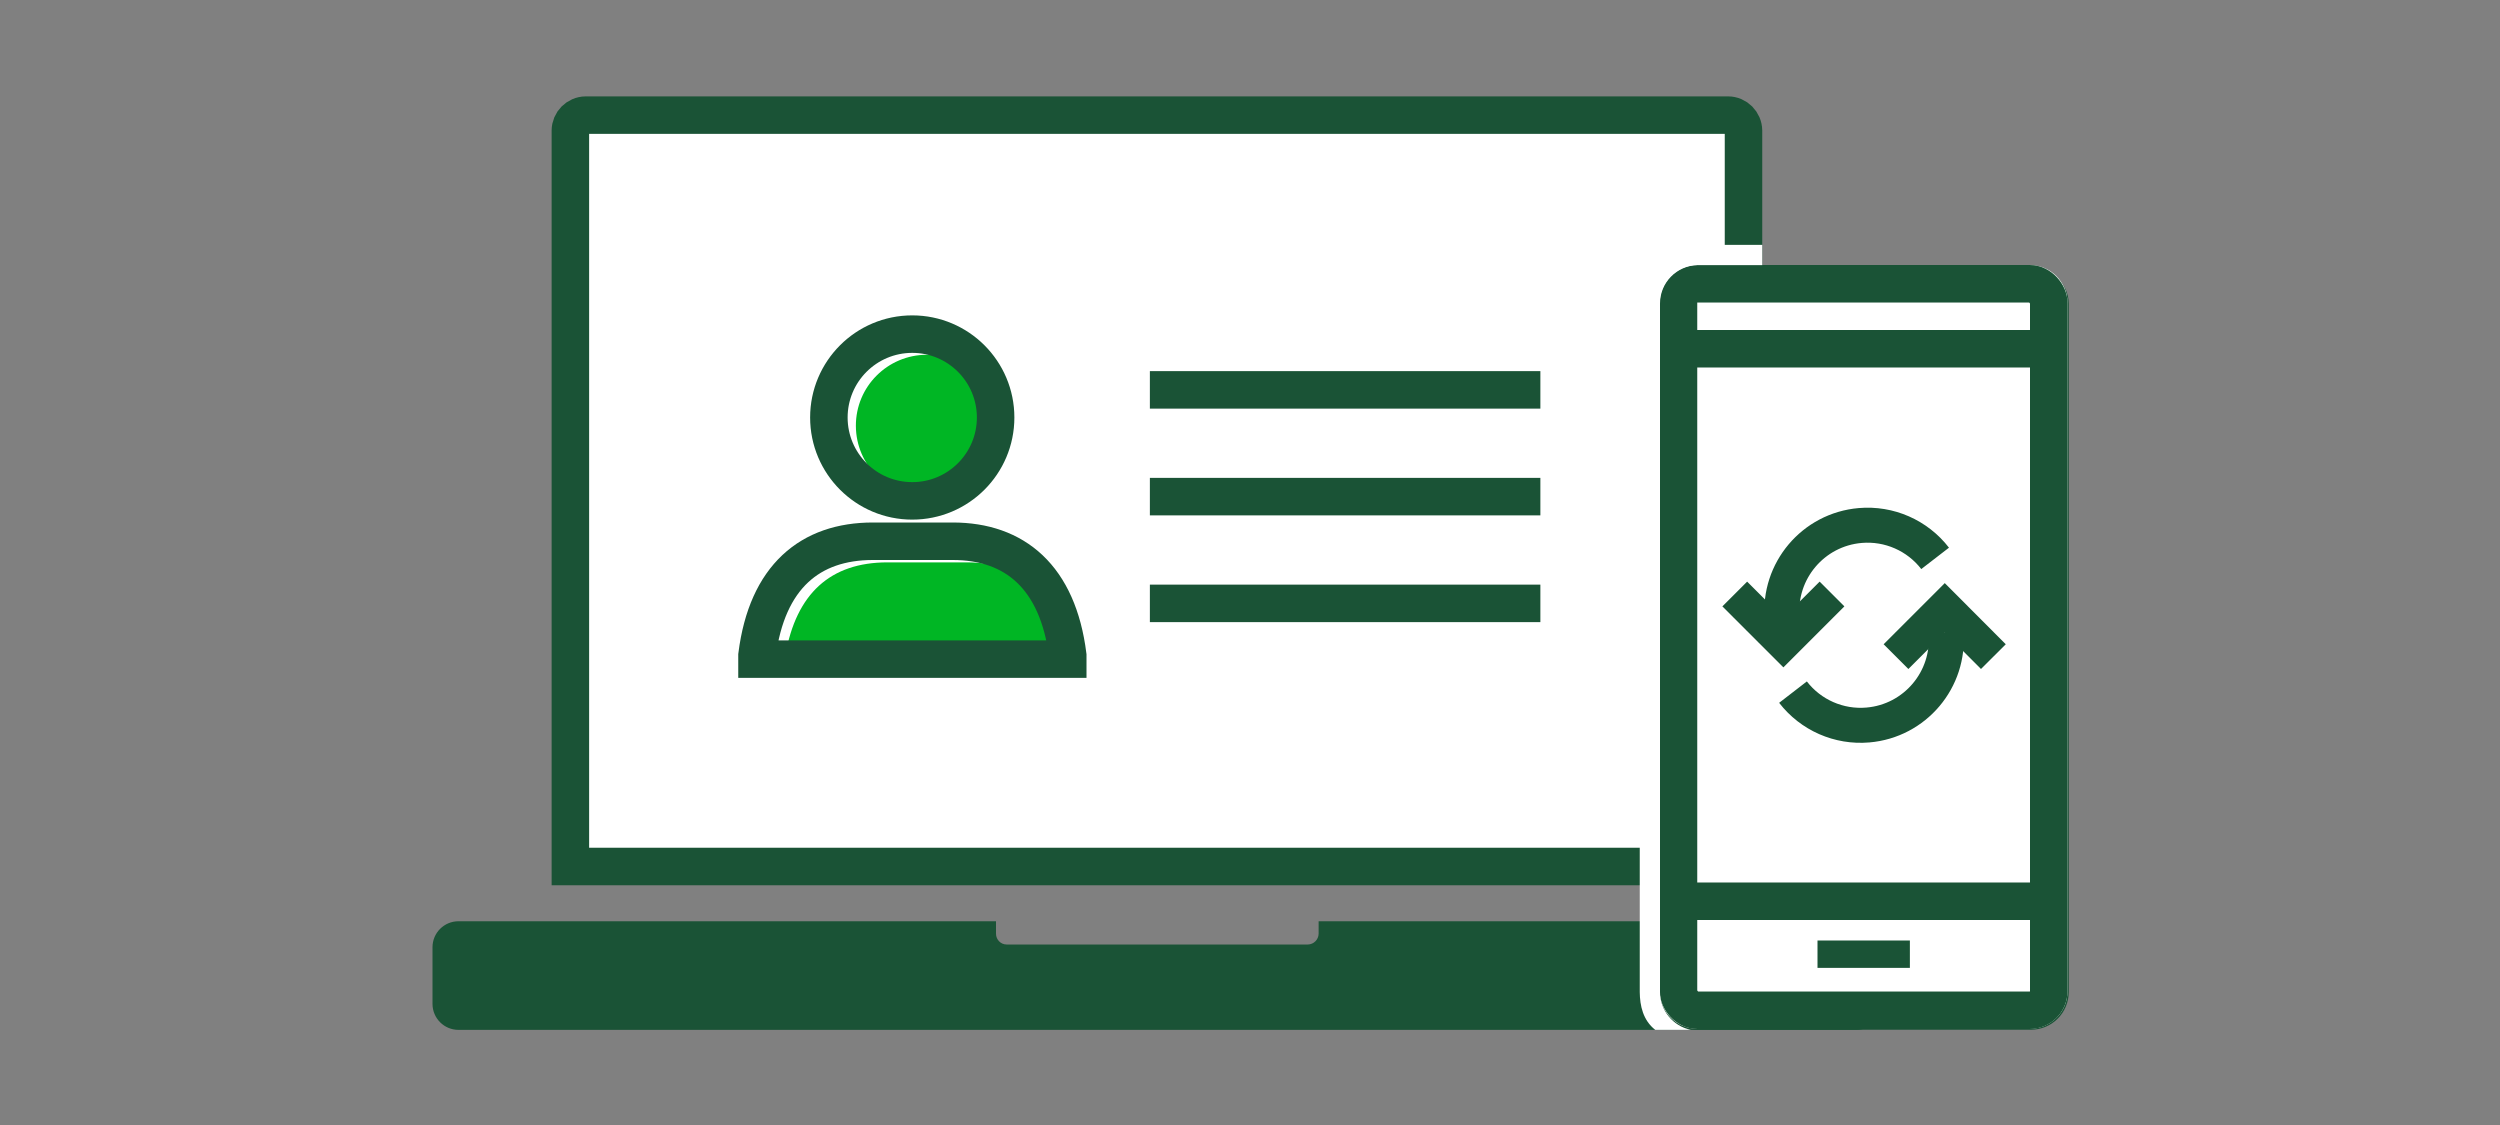
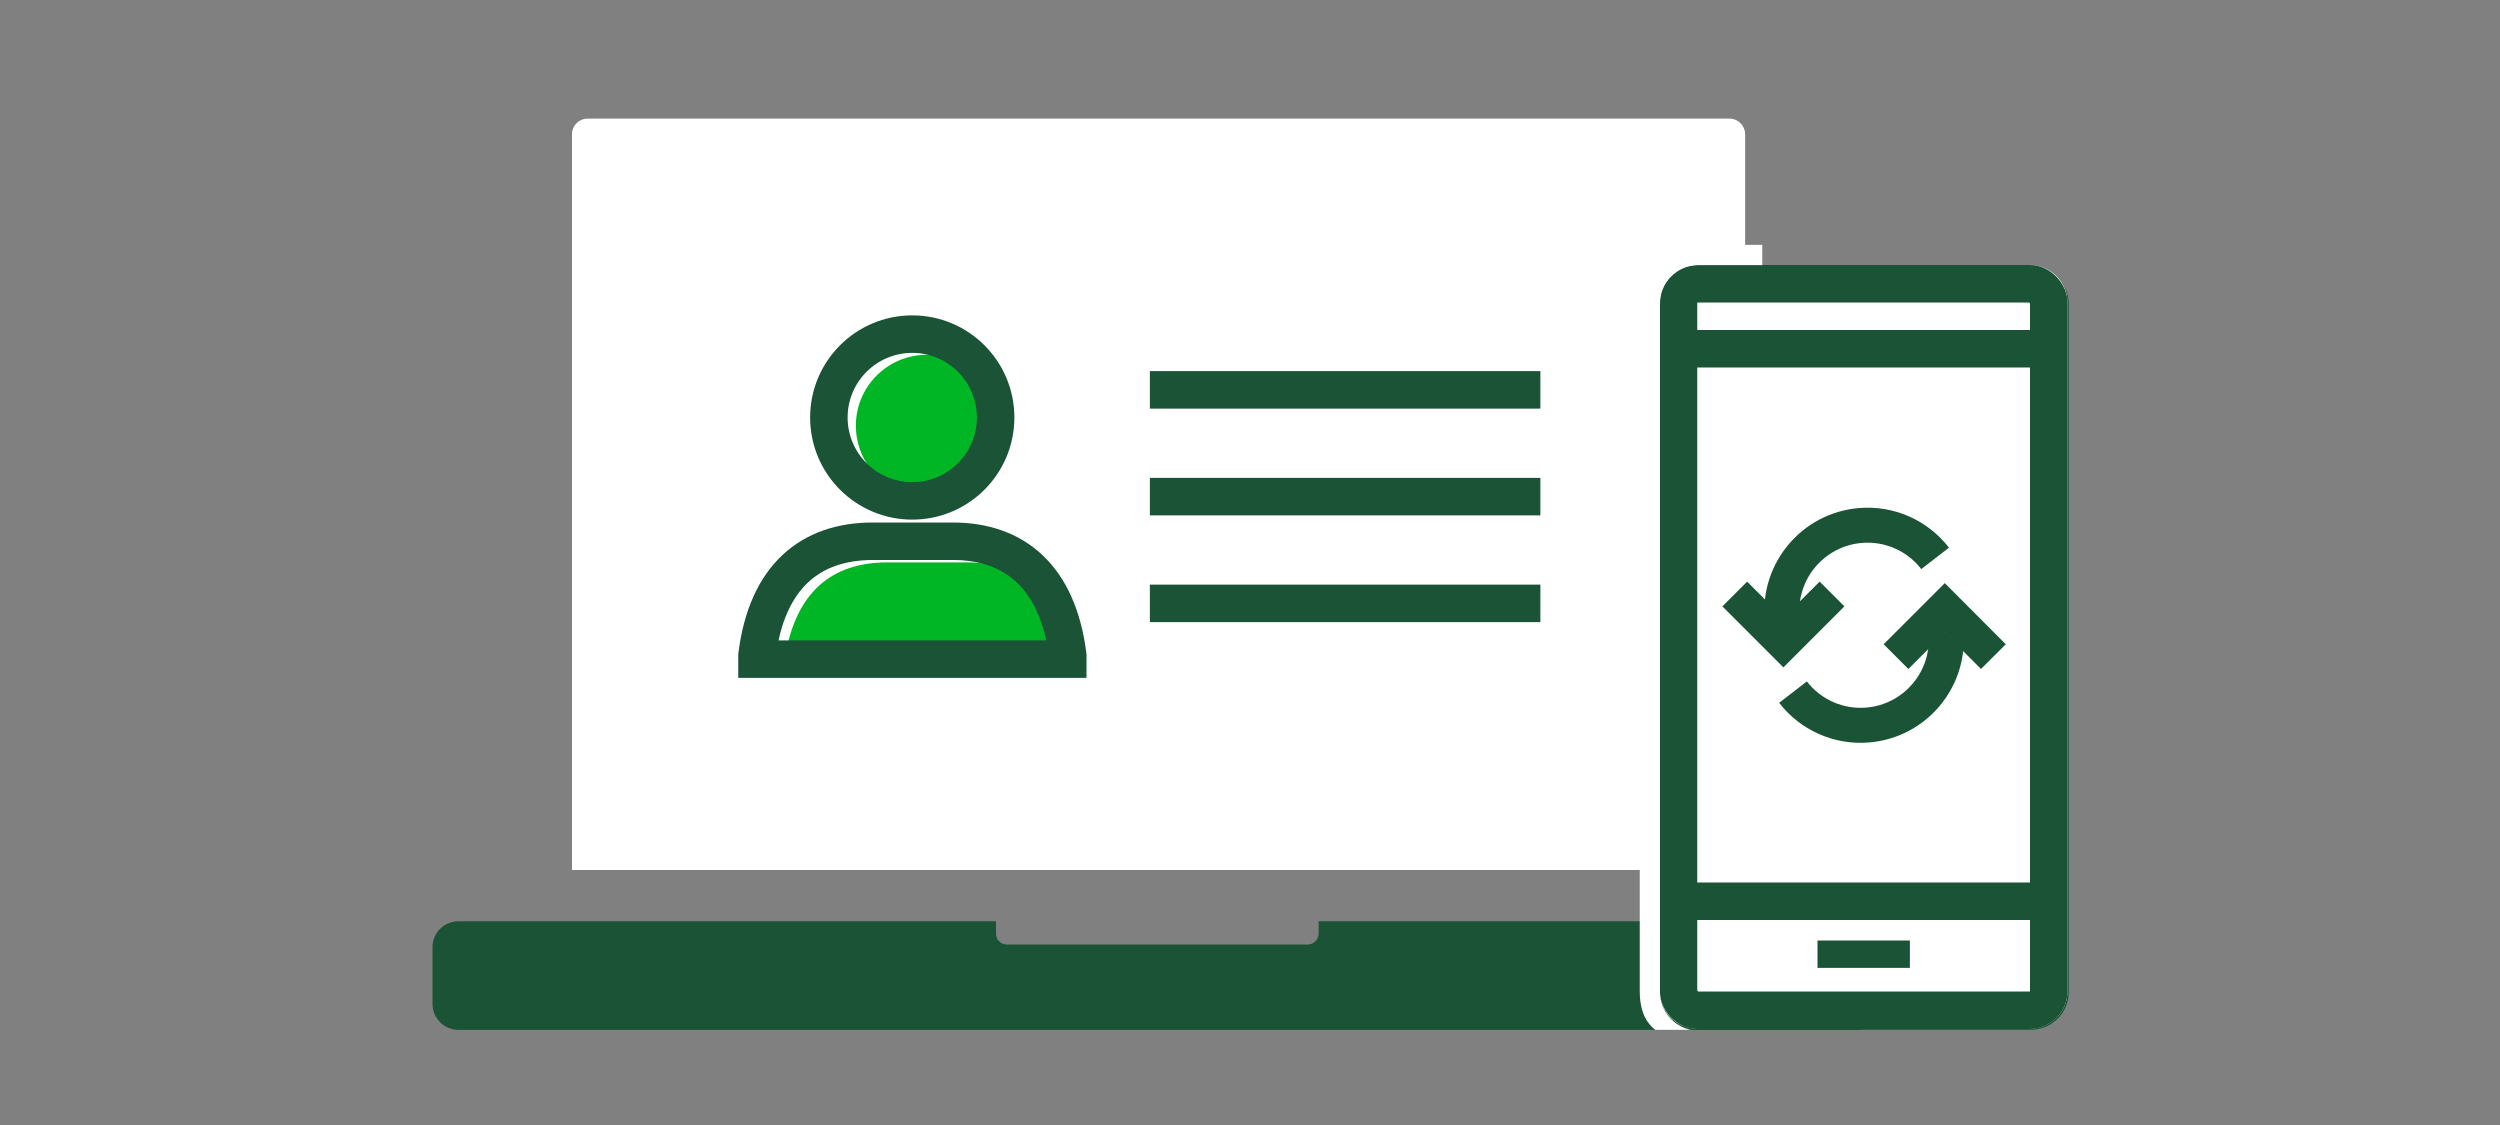
<svg xmlns="http://www.w3.org/2000/svg" viewBox="0 0 200 90">
  <rect x="0" y="0" width="200" height="90" fill="#808080" stroke="none" />
  <defs>
    <style>.d,.e{stroke-width:3px;}.d,.e,.f{fill:none;stroke:#1a5336;stroke-miterlimit:10;}.g{fill:#00b624;}.h{fill:#fff;}.i{fill:#1a5336;}.e{stroke-linecap:square;}.f{stroke-width:2.8px;}</style>
  </defs>
  <g id="a" />
  <g id="b">
    <g>
      <g>
        <path class="h" d="M139.62,69.6H45.76V10.73c0-.68,.55-1.23,1.23-1.24h91.38c.68,0,1.23,.56,1.24,1.24h0v58.87Z" />
-         <path class="e" d="M139.49,69.32H45.63V10.45c0-.68,.55-1.23,1.23-1.24h91.38c.68,0,1.23,.56,1.24,1.24h0v58.87Z" />
        <path class="i" d="M148.56,73.7h-43.07v1c-.01,.47-.39,.85-.86,.86h-24.1c-.47,0-.85-.39-.85-.86v-1H36.68c-1.15,0-2.08,.93-2.08,2.08h0v4.53c0,1.15,.93,2.08,2.08,2.08h111.84c1.1,0,2-.9,2-2v-4.73c-.02-1.07-.89-1.94-1.96-1.96Z" />
        <rect class="h" x="135.22" y="23.59" width="28.55" height="57.25" />
        <path class="g" d="M163.37,80.88h-26.39c-.21,0-.38-.17-.39-.38v-5.86h27.17v5.86c0,.21-.17,.38-.38,.38h0Z" />
-         <rect class="g" x="136.83" y="24.97" width="27.17" height="3" />
        <line class="d" x1="134.38" y1="27.97" x2="164" y2="27.97" />
-         <line class="d" x1="134.38" y1="73.16" x2="164" y2="73.16" />
        <rect class="d" x="134.38" y="22.76" width="29.62" height="58.12" rx="1.52" ry="1.52" />
        <path class="h" d="M165.4,24.21v55.09c0,1.66-1.34,3-3,3h-26.61c-1.66,0-3-1.34-3-3V24.21c0-1.66,1.34-3,3-3h26.59c1.66-.01,3.01,1.32,3.02,2.98h0v.02Z" />
        <rect class="d" x="134.28" y="22.7" width="29.62" height="58.12" rx="1.52" ry="1.52" />
        <line class="d" x1="134.28" y1="27.9" x2="163.9" y2="27.9" />
        <line class="d" x1="134.28" y1="72.1" x2="163.9" y2="72.1" />
        <rect class="i" x="145.4" y="75.24" width="7.39" height="2.19" />
        <path class="h" d="M132.8,24.28v55.08c0,1.47,1.03,2.73,2.47,3.03h-2.85c-.98-.77-1.23-1.93-1.24-3.03V24.31c0-2.57,2.05-4.67,4.62-4.72h5.18v1.62h-5.18c-1.67,.04-3.01,1.41-3,3.08Z" />
        <g>
          <polyline class="f" points="146.56 47.52 142.67 51.41 138.78 47.52" />
          <path class="f" d="M142.57,49.45c-.32-3.77,2.48-7.09,6.25-7.41,2.31-.2,4.57,.79,5.99,2.63" />
          <polyline class="f" points="151.68 52.53 155.58 48.63 159.47 52.53" />
          <path class="f" d="M155.68,50.59c.32,3.77-2.48,7.09-6.25,7.41-2.31,.2-4.57-.79-5.99-2.63" />
        </g>
      </g>
      <g>
        <path class="g" d="M74.16,39.74c-3.14,0-5.68-2.53-5.69-5.67s2.53-5.68,5.67-5.69,5.68,2.53,5.69,5.67c0,0,0,.01,0,.02,0,3.13-2.54,5.66-5.67,5.67Z" />
        <path class="g" d="M62.83,52.42c.86-4.93,3.6-7.43,8.16-7.43h6.34c4.51,0,7.23,2.5,8.08,7.43h-22.58Z" />
        <circle class="d" cx="72.98" cy="33.4" r="6.67" />
        <path class="d" d="M85.42,52.73v-.3c-.79-6.27-4.24-9.13-9.2-9.13h-6.39c-5,0-8.47,2.82-9.27,9.12v.31h24.86Z" />
      </g>
      <g>
        <line class="d" x1="91.99" y1="31.19" x2="123.23" y2="31.19" />
        <line class="d" x1="91.99" y1="39.73" x2="123.23" y2="39.73" />
        <line class="d" x1="91.99" y1="48.27" x2="123.23" y2="48.27" />
      </g>
    </g>
  </g>
  <g id="c" />
</svg>